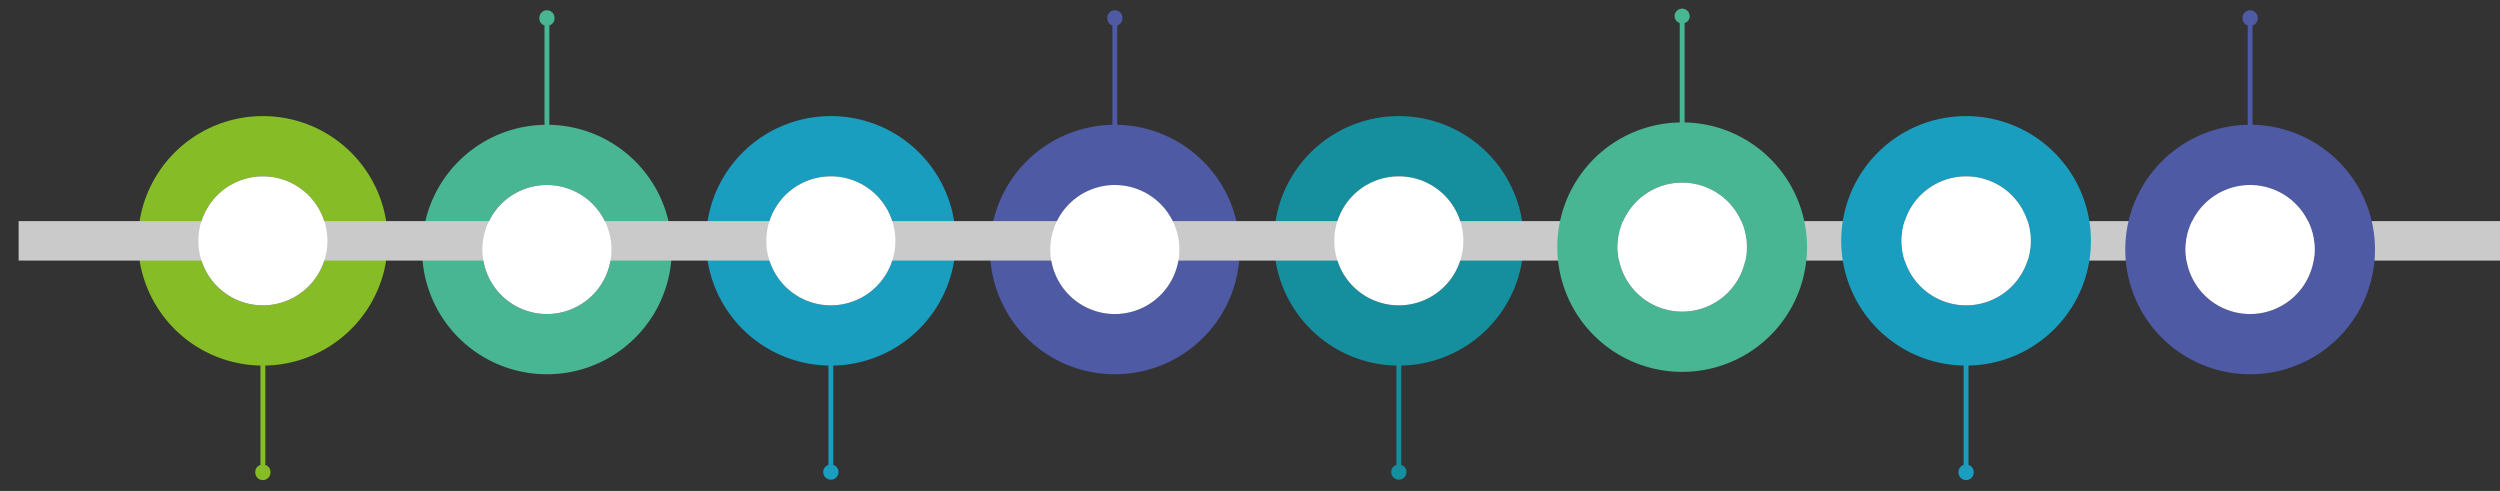
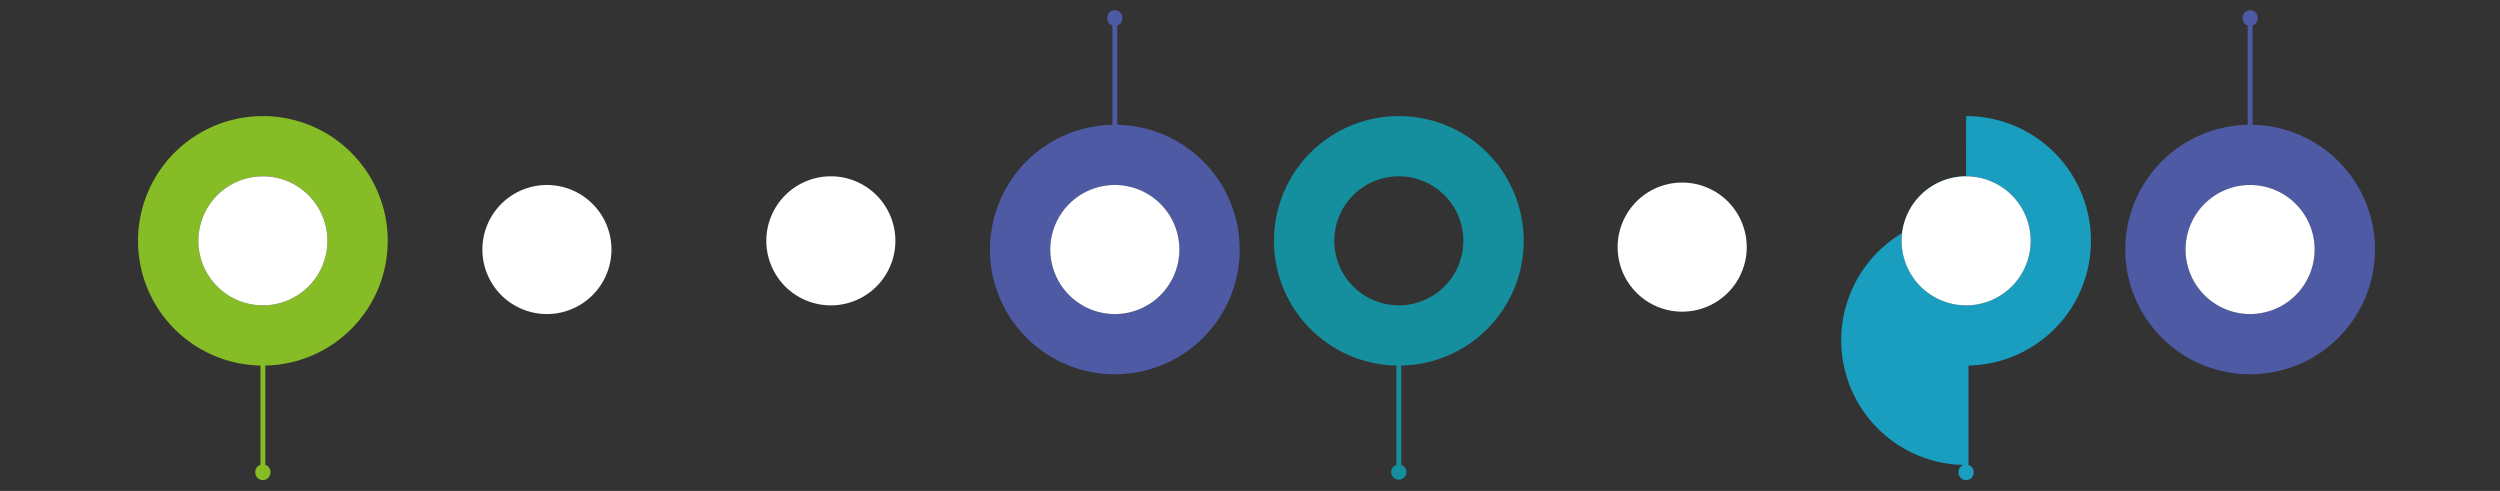
<svg xmlns="http://www.w3.org/2000/svg" id="Capa_1" data-name="Capa 1" viewBox="0 0 1174.75 230.7">
  <rect x="0" y="0" width="1174.75" height="230.7" fill="#333333" stroke="none" />
  <defs>
    <style>.cls-1{fill:#86bc25;}.cls-2{fill:#48b593;}.cls-3{fill:#1a9ebf;}.cls-4{fill:#4f5aa5;}.cls-5{fill:#158f9e;}.cls-6{fill:#cbcaca;}.cls-6,.cls-7{fill-rule:evenodd;}.cls-7{fill:#fff;}</style>
  </defs>
  <title>LINEA DE TEIMPO</title>
  <path class="cls-1" d="M123.53,54.56a58.61,58.61,0,0,1,1.14,117.21v46.71a3.39,3.39,0,0,1,2.41,3.37,3.56,3.56,0,1,1-7.11,0,3.38,3.38,0,0,1,2.42-3.37V171.77a58.61,58.61,0,0,1,1.14-117.21Zm0,28.29a30.32,30.32,0,1,0,30.32,30.32,30.31,30.31,0,0,0-30.32-30.32Z" />
-   <path class="cls-2" d="M257,175.86a58.61,58.61,0,0,1-1.14-117.21V11.94a3.39,3.39,0,0,1-2.41-3.37,3.56,3.56,0,1,1,7.11,0,3.38,3.38,0,0,1-2.42,3.37V58.65A58.61,58.61,0,0,1,257,175.86Zm0-28.29a30.32,30.32,0,1,0-30.32-30.32A30.31,30.31,0,0,0,257,147.57Z" />
-   <path class="cls-3" d="M390.42,54.56a58.61,58.61,0,0,1,1.14,117.21v46.71a3.4,3.4,0,0,1,2.42,3.37,3.56,3.56,0,0,1-7.12,0,3.38,3.38,0,0,1,2.42-3.37V171.77a58.61,58.61,0,0,1,1.14-117.21Zm0,28.29a30.32,30.32,0,1,0,30.32,30.32,30.31,30.31,0,0,0-30.32-30.32Z" />
  <path class="cls-4" d="M523.86,175.86a58.61,58.61,0,0,1-1.14-117.21V11.94a3.39,3.39,0,0,1-2.41-3.37,3.56,3.56,0,1,1,7.11,0A3.38,3.38,0,0,1,525,11.94V58.65a58.61,58.61,0,0,1-1.14,117.21Zm0-28.29a30.32,30.32,0,1,0-30.32-30.32,30.32,30.32,0,0,0,30.32,30.32Z" />
  <path class="cls-5" d="M657.31,54.56a58.61,58.61,0,0,1,1.14,117.21v46.71a3.4,3.4,0,0,1,2.42,3.37,3.56,3.56,0,0,1-7.12,0,3.38,3.38,0,0,1,2.42-3.37V171.77a58.61,58.61,0,0,1,1.14-117.21Zm0,28.29a30.32,30.32,0,1,0,30.32,30.32,30.31,30.31,0,0,0-30.32-30.32Z" />
-   <polygon class="cls-6" points="8.75 103.9 1174.75 103.9 1174.75 122.44 8.75 122.44 8.75 103.9 8.75 103.9" />
  <path class="cls-7" d="M123.53,82.85a30.32,30.32,0,1,0,30.32,30.32,30.31,30.31,0,0,0-30.32-30.32Z" />
  <path class="cls-7" d="M257,147.57a30.32,30.32,0,1,0-30.32-30.32A30.31,30.31,0,0,0,257,147.57Z" />
  <path class="cls-7" d="M390.42,82.85a30.32,30.32,0,1,0,30.32,30.32,30.31,30.31,0,0,0-30.32-30.32Z" />
  <path class="cls-7" d="M523.86,147.57a30.32,30.32,0,1,0-30.32-30.32,30.32,30.32,0,0,0,30.32,30.32Z" />
-   <path class="cls-7" d="M657.31,82.85a30.32,30.32,0,1,0,30.32,30.32,30.31,30.31,0,0,0-30.32-30.32Z" />
-   <path class="cls-2" d="M790.45,174.74a58.61,58.61,0,0,1-1.14-117.21V10.81a3.37,3.37,0,0,1-2.42-3.37,3.56,3.56,0,0,1,7.11,0,3.37,3.37,0,0,1-2.41,3.37V57.53a58.61,58.61,0,0,1-1.14,117.21Zm0-28.29a30.33,30.33,0,1,0-30.32-30.32,30.32,30.32,0,0,0,30.32,30.32Z" />
-   <path class="cls-3" d="M923.89,54.56A58.61,58.61,0,0,1,925,171.77v46.71a3.38,3.38,0,0,1,2.42,3.37,3.56,3.56,0,1,1-7.11,0,3.39,3.39,0,0,1,2.41-3.37V171.77a58.61,58.61,0,0,1,1.14-117.21Zm0,28.29a30.32,30.32,0,1,0,30.32,30.32,30.31,30.31,0,0,0-30.32-30.32Z" />
+   <path class="cls-3" d="M923.89,54.56A58.61,58.61,0,0,1,925,171.77v46.71a3.38,3.38,0,0,1,2.42,3.37,3.56,3.56,0,1,1-7.11,0,3.39,3.39,0,0,1,2.41-3.37a58.61,58.61,0,0,1,1.14-117.21Zm0,28.29a30.32,30.32,0,1,0,30.32,30.32,30.31,30.31,0,0,0-30.32-30.32Z" />
  <path class="cls-4" d="M1057.34,175.86a58.61,58.61,0,0,1-1.14-117.21V11.94a3.38,3.38,0,0,1-2.42-3.37,3.56,3.56,0,1,1,7.11,0,3.39,3.39,0,0,1-2.41,3.37V58.65a58.61,58.61,0,0,1-1.14,117.21Zm0-28.29A30.32,30.32,0,1,0,1027,117.25a30.31,30.31,0,0,0,30.32,30.32Z" />
  <path class="cls-7" d="M790.45,146.45a30.33,30.33,0,1,0-30.32-30.32,30.32,30.32,0,0,0,30.32,30.32Z" />
  <path class="cls-7" d="M923.89,82.85a30.32,30.32,0,1,0,30.32,30.32,30.31,30.31,0,0,0-30.32-30.32Z" />
  <path class="cls-7" d="M1057.34,147.57A30.32,30.32,0,1,0,1027,117.25a30.31,30.31,0,0,0,30.32,30.32Z" />
</svg>